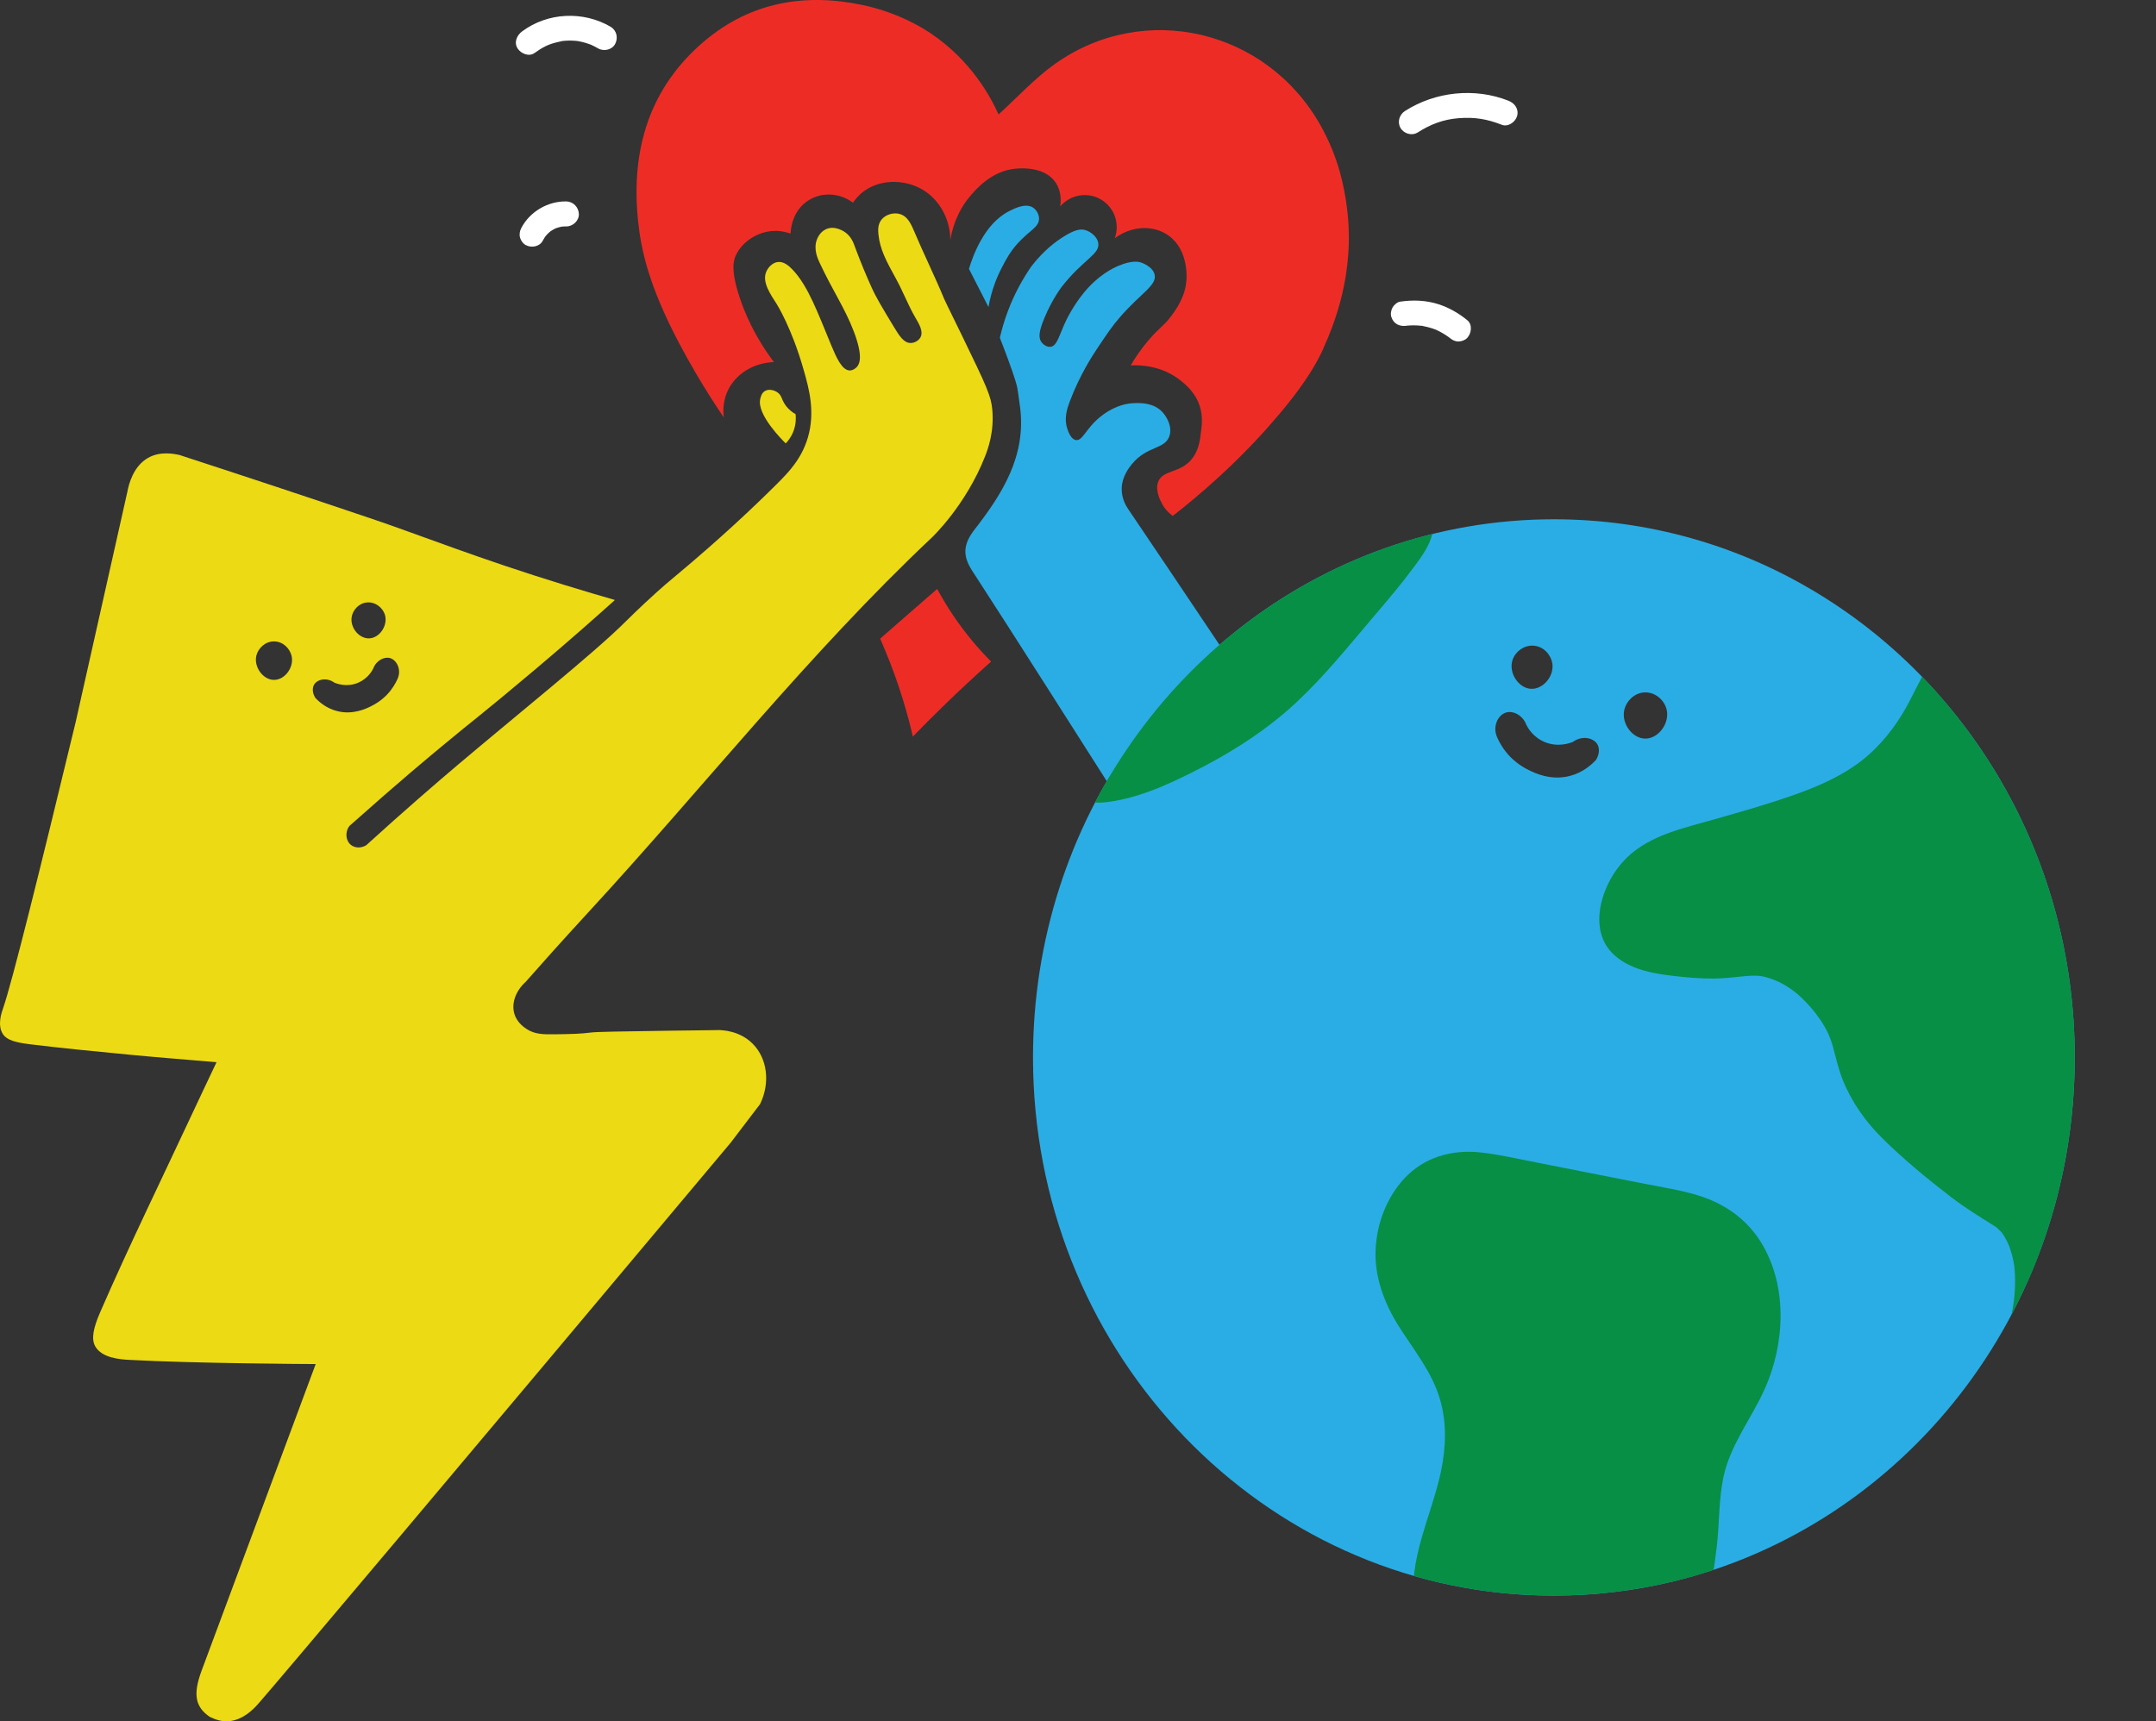
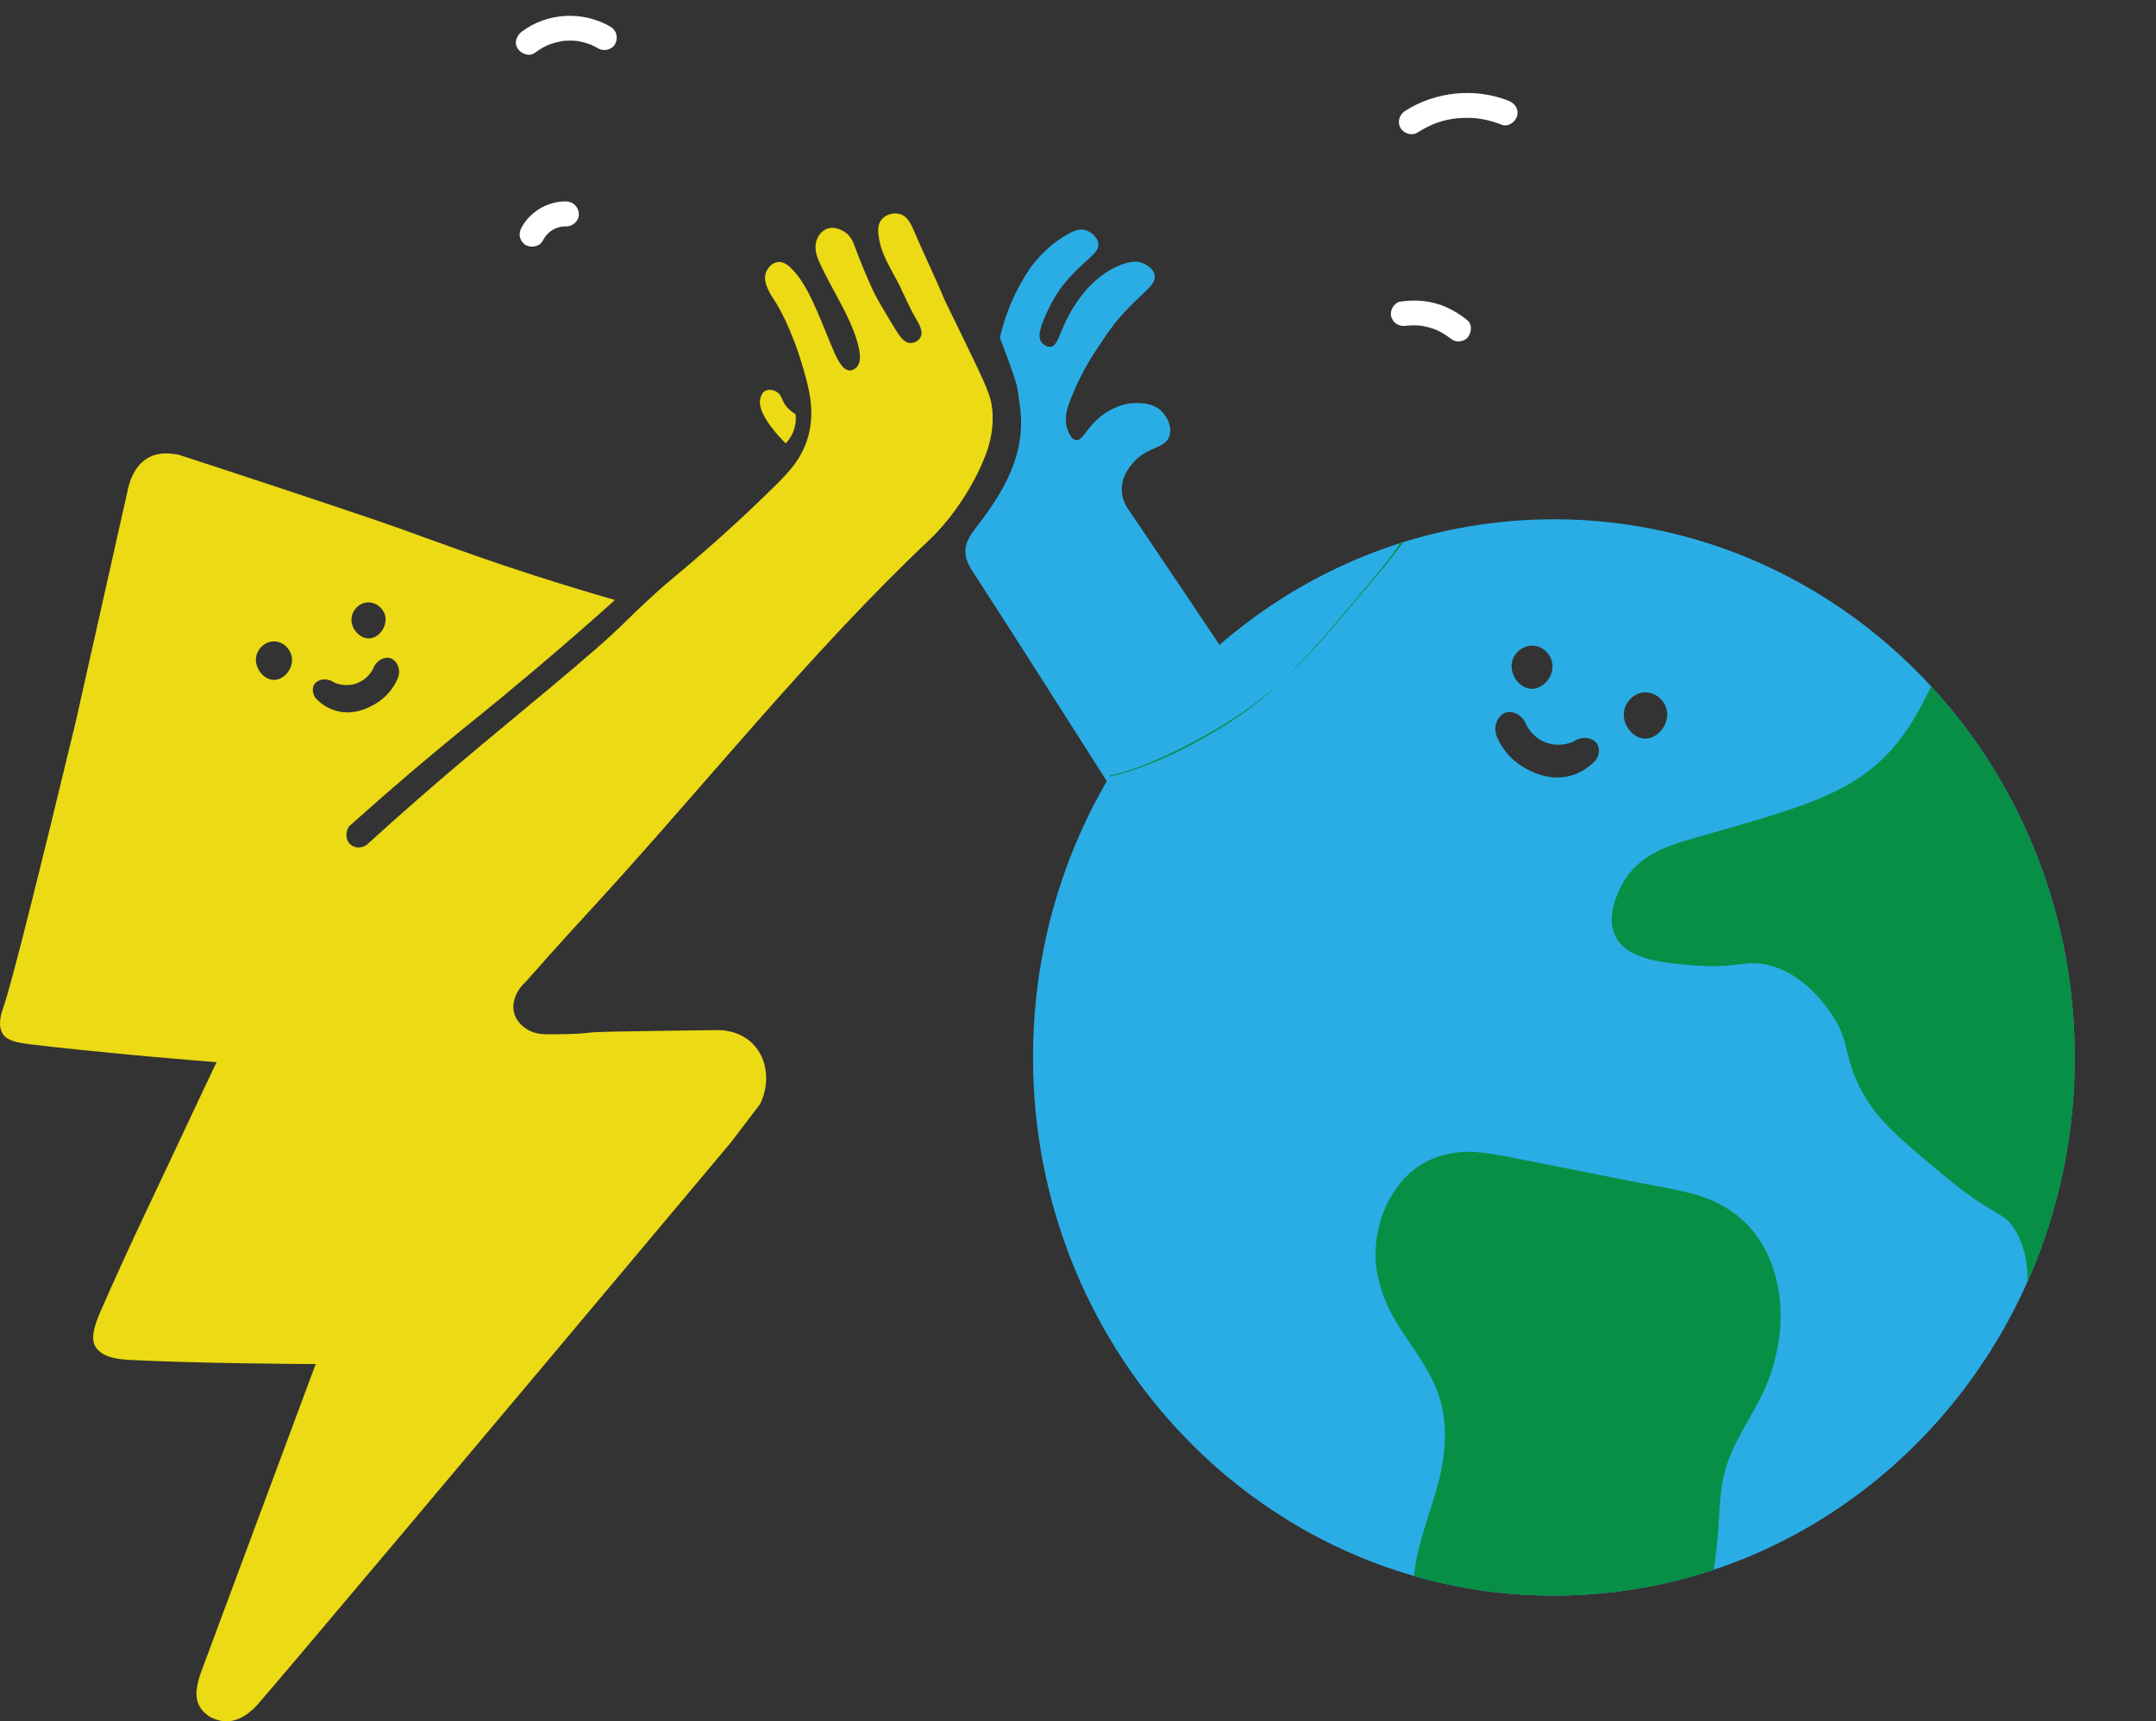
<svg xmlns="http://www.w3.org/2000/svg" id="Layer_2" data-name="Layer 2" viewBox="0 0 432.45 345.33">
  <rect x="0" y="0" width="432.45" height="345.33" fill="#333333" stroke="none" />
  <defs>
    <style>
      .cls-1 {
        clip-path: url(#clippath);
      }

      .cls-2, .cls-3 {
        fill: #2aade4;
      }

      .cls-3, .cls-4, .cls-5, .cls-6, .cls-7 {
        stroke-width: 0px;
      }

      .cls-4 {
        fill: #078f45;
      }

      .cls-5 {
        fill: #fff;
      }

      .cls-6 {
        fill: #ee2c26;
      }

      .cls-7 {
        fill: #ecda14;
      }
    </style>
    <clipPath id="clippath">
      <path class="cls-3" d="M363.23,118.22c-7.51-4.42-15.61-7.9-24.14-10.28-8.73-2.45-17.92-3.76-27.41-3.76-23.56,0-45.3,8.06-62.77,21.66-8.33,6.47-15.69,14.2-21.81,22.92-12.52,17.79-19.9,39.7-19.9,63.38,0,57.74,43.86,104.89,99.02,107.83,1.81.09,3.63.14,5.46.14,8.17,0,16.12-.97,23.75-2.8,46.26-11.12,80.72-53.98,80.72-105.17,0-40.25-21.31-75.36-52.92-93.92ZM303.37,132.44c.54-1.67,2.33-3.12,4.39-2.89,1.97.22,3.36,1.9,3.61,3.57.38,2.52-1.82,5.16-4.24,5.07-2.55-.09-4.57-3.21-3.76-5.75ZM320.09,152.49c-.86.92-2.59,2.5-5.22,3.18-3.82.99-7.03-.58-8.28-1.2-1.92-.94-3.16-2.13-3.69-2.66-1.32-1.38-2.1-2.76-2.52-3.71-1.13-2.25.06-4.69,1.72-5.16,1.41-.41,3.34.54,4.06,2.49.26.53,1.3,2.43,3.63,3.42,2.75,1.17,5.23.18,5.69,0,1.84-1.35,4.12-.85,4.91.45.53.88.38,2.14-.29,3.19ZM329.97,148.18c-2.58-.05-4.76-3.03-4.18-5.71.39-1.77,2.02-3.54,4.2-3.56,2.18-.03,3.87,1.66,4.3,3.42.67,2.73-1.62,5.89-4.32,5.85Z" />
    </clipPath>
  </defs>
  <g id="Layer_1-2" data-name="Layer 1">
    <g id="XdNqAi.tif">
      <g>
        <path class="cls-7" d="M144.01,206.65c.88,0,4.38.12,7,2.78,2.9,2.94,3.52,7.79,1.45,12.07-1.97,2.59-3.94,5.18-5.91,7.76-52.77,62.95-91.4,108.78-94.81,112.62-1.01,1.14-3.07,3.21-5.91,3.44-1.18.09-2.37-.21-3.74-.87-2.81-1.92-3.48-4.34-1.68-9.21,7.64-20.53,15.28-41.05,22.91-61.58-1.47,0-24.42-.13-37.4-.84-1.78-.1-5.47-.35-6.81-2.7-.82-1.44-.45-3.58.98-6.86,5.79-13.29,12.15-26.32,18.29-39.46,1.56-3.35,3.15-6.68,5.05-10.7-6.28-.54-11.89-.97-17.5-1.51-6.65-.64-13.3-1.28-19.93-2.09-2.91-.36-4.59-.84-5.37-1.97-1.26-1.83-.28-4.49,0-5.29,1.8-5.21,7.18-26.87,14.53-57.31,3.46-15.42,6.92-30.84,10.38-46.25.29-1.55,1.19-5.14,4.17-6.83,2.42-1.37,5.14-.82,6.29-.57,12.78,4.16,25.65,8.43,38.62,12.81,9.59,3.24,21.25,7.94,38.68,13.29,4.22,1.3,7.71,2.32,10.04,2.99-3.47,3.12-8.97,8.01-15.93,13.88-11.38,9.59-12.35,10.11-18.46,15.2-3.05,2.54-8.45,6.98-18.86,16.25-.97,1.29-.72,3.03.34,3.84.82.62,2.05.64,3.04.02,7.58-6.89,13.95-12.39,18.44-16.19,11.62-9.83,27.5-22.58,33.46-28.56.45-.45,2.91-2.9,6.43-6.08,1.02-.92,2.15-1.9,3.78-3.25,8.82-7.35,15.54-13.7,20.27-18.41,2.36-2.35,4.9-5,6.17-9.22,1.58-5.24.17-10.13-.77-13.46-2.4-8.56-5.45-13.38-5.45-13.38-1.19-1.88-2.97-4.33-2.13-6.44.37-.92,1.28-1.89,2.37-2.01,1.17-.13,2.19.76,2.92,1.52,3.2,3.36,5.12,8.84,7.78,15.21,1.01,2.42,2.14,5.01,3.7,5.03.74,0,1.3-.57,1.41-.68.6-.65,1.29-2.19-.6-7.16-1.75-4.59-4.14-8-6.83-13.72-.42-.89-1.25-2.73-.61-4.58.1-.27.57-1.62,1.89-2.21,1.81-.8,3.65.5,3.88.67,1.22.89,1.65,2.17,1.91,2.91,1.22,3.28,2.38,6,3.3,8.04.93,2.08,2.13,4.06,4.53,8.03,1.04,1.72,1.94,3.15,3.28,3.19.81.02,1.7-.47,2.06-1.2.58-1.18-.34-2.66-1.09-3.95-1.43-2.46-2.43-5.15-3.8-7.64-2.05-3.73-3.28-6.02-3.58-9.05-.08-.81-.12-1.91.56-2.83.84-1.12,2.5-1.58,3.76-1.2,1.13.34,1.9,1.21,2.73,3.18,1.98,4.69,4.24,9.26,6.19,13.96.21.5.01.02,3.58,7.36,5.03,10.36,5.77,12.05,6.02,14.72.42,4.52-.91,8.02-1.44,9.38-3.87,9.88-10.66,16.28-10.66,16.28-24.66,23.24-45.73,50.02-68.68,74.94-5.55,6.03-10.01,11.03-12.83,14.24-2,1.81-2.91,4.35-2.22,6.48.58,1.82,2.14,2.78,2.58,3.05,1.53.94,3.05,1,5.43.97,3.45-.05,5.17-.08,7.36-.36,1.09-.14,5.96-.22,15.69-.36,2.41-.04,5.75-.08,9.77-.12ZM74.5,141.64c1.6-.79,2.63-1.77,3.07-2.22,1.11-1.15,1.75-2.31,2.11-3.09.94-1.88-.06-3.9-1.43-4.3-1.18-.34-2.78.46-3.38,2.08-.22.45-1.09,2.03-3.03,2.86-2.29.98-4.36.15-4.74,0-1.54-1.12-3.44-.71-4.09.37-.44.73-.32,1.79.24,2.66.71.77,2.15,2.09,4.34,2.65,3.19.83,5.86-.48,6.9-1ZM55.02,136.4c2.15-.04,3.96-2.52,3.48-4.75-.32-1.49-1.68-2.95-3.5-2.97-1.82-.03-3.22,1.39-3.58,2.85-.55,2.27,1.36,4.91,3.6,4.87ZM74.06,128.07c2.13-.08,3.82-2.68,3.13-4.79-.45-1.39-1.94-2.6-3.65-2.41-1.65.18-2.8,1.58-3.01,2.97-.31,2.11,1.52,4.31,3.53,4.23Z" />
        <path class="cls-3" d="M261.14,153.93c-6.38.79-12.43.94-18.13,2.42-5.59,1.45-10.83,4.25-16.72,6.65-.33-.44-1.16-1.36-1.82-2.4-9.82-15.38-19.56-30.82-29.49-46.13-2.04-3.14-1.67-5.45.52-8.26,5.57-7.18,10.35-14.75,9.11-24.5-.25-1.97-.55-3.85-.55-3.85-.17-.8-.46-1.92-1.81-5.61-.41-1.13-.99-2.67-1.7-4.48.37-1.61.87-3.38,1.57-5.25,1.4-3.76,3.16-6.79,4.77-9.11,2.51-3.25,5.03-5.08,6.7-6.09,1.96-1.19,3.08-1.45,4.1-1.16,1.09.32,2.39,1.32,2.6,2.6.36,2.27-3.02,3.26-7.32,8.77,0,0-1.87,2.39-3.48,6.25-1.15,2.75-1.2,3.99-.62,4.82.37.53,1.12,1.08,1.87.97,1.35-.2,1.69-2.38,3.19-5.46.13-.27,1.43-2.89,3.44-5.35,2.92-3.57,5.84-4.96,6.98-5.44,2.76-1.16,4.09-.79,4.48-.67.13.04,2.41.81,2.77,2.47.46,2.13-2.7,3.63-6.92,8.46-1.62,1.86-2.67,3.44-4.77,6.59-.73,1.1-3.35,5.07-5.35,10.41-.52,1.39-1.18,3.36-.48,5.44.19.56.7,2.08,1.7,2.26,1.38.25,2.02-2.35,4.97-4.7.8-.63,3.42-2.67,6.97-2.71,1.23-.02,3.77-.05,5.49,1.86.92,1.02,1.95,2.97,1.35,4.75-.93,2.75-4.51,1.9-7.57,5.69-.56.7-1.95,2.47-2,4.83-.04,1.95.84,3.46,1.27,4.09,10.5,15.51,20.89,31.1,31.32,46.66,1.14,1.71,2.32,3.39,3.56,5.19Z" />
-         <path class="cls-3" d="M198.26,61.58c-1.3-2.55-2.61-5.09-3.91-7.64.82-2.7,3.1-9.04,8.02-11.56,1.12-.57,3.35-1.71,4.84-.73.68.45,1.2,1.33,1.2,2.22,0,1.71-1.88,2.32-4.22,4.89-1.57,1.72-2.39,3.26-3.32,5.07-.87,1.69-1.98,4.29-2.6,7.75Z" />
        <path class="cls-7" d="M157.6,88.96c-.71-.7-5.75-5.73-5.13-8.83.08-.38.25-1.27.97-1.69.77-.45,1.84-.19,2.52.29.87.62.76,1.38,1.58,2.54.65.92,1.45,1.49,2.04,1.82.07.66.13,1.92-.41,3.37-.45,1.21-1.13,2.04-1.57,2.49Z" />
        <g>
          <path class="cls-2" d="M363.23,118.22c-7.51-4.42-15.61-7.9-24.14-10.28-8.73-2.45-17.92-3.76-27.41-3.76-23.56,0-45.3,8.06-62.77,21.66-8.33,6.47-15.69,14.2-21.81,22.92-12.52,17.79-19.9,39.7-19.9,63.38,0,57.74,43.86,104.89,99.02,107.83,1.81.09,3.63.14,5.46.14,8.17,0,16.12-.97,23.75-2.8,46.26-11.12,80.72-53.98,80.72-105.17,0-40.25-21.31-75.36-52.92-93.92ZM303.37,132.44c.54-1.67,2.33-3.12,4.39-2.89,1.97.22,3.36,1.9,3.61,3.57.38,2.52-1.82,5.16-4.24,5.07-2.55-.09-4.57-3.21-3.76-5.75ZM320.09,152.49c-.86.92-2.59,2.5-5.22,3.18-3.82.99-7.03-.58-8.28-1.2-1.92-.94-3.16-2.13-3.69-2.66-1.32-1.38-2.1-2.76-2.52-3.71-1.13-2.25.06-4.69,1.72-5.16,1.41-.41,3.34.54,4.06,2.49.26.53,1.3,2.43,3.63,3.42,2.75,1.17,5.23.18,5.69,0,1.84-1.35,4.12-.85,4.91.45.53.88.38,2.14-.29,3.19ZM329.97,148.18c-2.58-.05-4.76-3.03-4.18-5.71.39-1.77,2.02-3.54,4.2-3.56,2.18-.03,3.87,1.66,4.3,3.42.67,2.73-1.62,5.89-4.32,5.85Z" />
          <g class="cls-1">
            <g>
              <path class="cls-4" d="M288.14,327.18c-8.57-14.14,11.46-31.63,1.22-51.88-3.97-7.85-7.54-9.89-10.11-18.02-2.97-9.4,2.09-21.5,11.76-23.44,3.67-.74,7.46-.01,11.14.71,10.52,2.07,21.03,4.15,31.55,6.22,3.64.72,7.34,1.46,10.59,3.23,11.32,6.18,12.77,22.71,7.1,34.3-2.42,4.94-5.84,9.44-7.42,14.71-1.6,5.34-1.29,8.52-1.72,13.28-.46,5.15-1.74,19.48-8.11,26.14-9.96,10.4-38.02,7.92-46-5.24Z" />
              <path class="cls-4" d="M290.29,325.92c-1.89-3.18-2.16-6.82-1.58-10.34.71-4.3,2.19-8.44,3.44-12.6,1.39-4.64,2.55-9.4,2.68-14.26.14-5.45-1.21-10.71-3.75-15.52-2.44-4.61-6-8.55-8.18-13.29-1.99-4.32-2.59-8.81-1.28-13.36,1.14-4,3.65-7.64,7.42-9.47,2.23-1.08,5-1.19,7.54-.94,3.44.33,6.86,1.2,10.25,1.87,6.96,1.37,13.91,2.74,20.87,4.11,3.31.65,6.65,1.21,9.92,2.04,2.68.68,5.32,1.64,7.54,3.35,6.83,5.28,8.07,15.36,6.2,23.4-1.24,5.34-4.2,9.73-6.78,14.49-1.57,2.9-2.87,5.94-3.61,9.16-.62,2.69-.84,5.44-.98,8.2-.22,4.01-.58,7.89-1.22,11.6-.77,4.45-1.84,9.02-4.04,13-.97,1.74-2.01,3.1-3.54,4.41-.48.41-.1.12-.64.48-.34.23-.68.46-1.02.67-.43.26-.87.5-1.31.73-.15.08-.3.15-.46.23-.08.04-.9.41-.58.27-3.74,1.58-7.5,2.14-11.4,2.22-4.29.09-8.19-.41-12.31-1.63-3.57-1.06-7.28-2.78-9.94-5.1-.65-.56-1.26-1.16-1.83-1.8-.11-.12-.75-.91-.56-.67-.3-.4-.57-.82-.83-1.24-1.69-2.73-6.01-.22-4.32,2.52,4.66,7.55,13.82,11.23,22.26,12.43,8.41,1.19,18.37.58,25.4-4.72,7.81-5.88,9.67-16.94,10.72-26.06.53-4.57.36-9.27,1.32-13.77,1.41-6.55,5.56-11.64,8.26-17.63,4.09-9.08,4.66-20.7-.7-29.42-2.94-4.79-7.47-7.91-12.81-9.51-3.41-1.02-6.96-1.58-10.45-2.26s-7.12-1.4-10.68-2.1-7.44-1.47-11.16-2.2-7.37-1.58-11.11-2c-5.78-.64-11.4.92-15.4,5.26-3.54,3.85-5.47,8.99-5.72,14.18-.27,5.5,1.78,10.91,4.69,15.49,3,4.74,6.61,9.1,8.22,14.58,1.4,4.77,1.2,9.73.19,14.52-1.89,8.93-6.79,17.92-5.26,27.26.34,2.1,1.14,4.13,2.23,5.96,1.64,2.76,5.97.25,4.32-2.52Z" />
            </g>
            <g>
              <path class="cls-4" d="M394.32,130.61c-7.47.31-6.77,15.96-21.89,25.74-6.89,4.46-16.14,7.09-30.55,11.2-6.02,1.72-12.08,3.17-15.78,8.66-.32.48-4.53,6.88-2.04,11.71,2.46,4.77,10.06,5.33,16.24,5.79,8.77.65,10.49-1.57,15.84.32,5.83,2.07,9.2,6.64,10.69,8.66,4.33,5.86,2.76,8.49,6.11,15.27,3.09,6.26,7.49,9.95,16.29,17.31,10.87,9.1,12.42,7.54,14.77,11.2,9.64,15.05-9.47,45.4-9.67,45.31-.22-.1,14.79-38.58,30.06-40.15.43-.04.64-.04,1.02-.16,10.33-3.36,1.65-55.47-12.81-94.23-9.18-24.6-15.27-26.75-18.27-26.63Z" />
-               <path class="cls-4" d="M394.32,128.11c-3.41.2-5.69,2.43-7.4,5.21-1.95,3.17-3.37,6.64-5.3,9.83-2.51,4.15-5.74,7.85-9.78,10.59-3.66,2.49-7.62,4.18-11.73,5.64-5.44,1.94-11.02,3.5-16.58,5.09s-11.32,2.82-15.89,6.43c-3.23,2.55-5.57,6.39-6.49,10.4-.62,2.72-.54,5.66.88,8.13,1.3,2.26,3.5,3.71,5.87,4.66s5.14,1.39,7.77,1.7,5.35.54,8.03.53c2.14-.01,4.25-.29,6.38-.49.83-.08,1.66-.12,2.49-.07.73.04,1.27.15,2.32.48,2.36.74,4.51,2.11,6.32,3.79.73.68,1.41,1.4,2.06,2.15.2.23.75.91.74.9-.21-.27.21.28.2.26.13.17.26.35.39.53,1.42,1.93,2.42,3.81,3.04,6.08s1.1,4.53,1.98,6.71c1.84,4.54,4.62,8.44,8.11,11.87,4.24,4.18,8.94,8.03,13.65,11.65,2.73,2.11,5.62,3.87,8.53,5.7.18.11.35.23.52.34.23.15.61.58.06.03.31.31.66.7,1,.98.1.08.31.46-.15-.21.08.11.17.22.24.33.17.26.34.52.5.79.47.8.83,1.56,1.01,2.09.3.88.56,1.76.74,2.66.19.97.24,1.29.31,2.42.12,1.99.03,4-.23,5.97.04-.35-.03.23-.05.31-.04.23-.07.47-.11.7-.08.47-.16.93-.26,1.4-.22,1.13-.49,2.25-.78,3.36-.53,1.99-1.16,3.95-1.86,5.89-2.03,5.6-4.72,11.27-8.01,16.54-.14.23-.29.45-.44.68-.04.07-.11.14-.14.21.14-.28.78-.9,1.37-1l2.82,1.15h0c.11.42.23.84.34,1.26.07.96-.18.74-.03.44.07-.15.12-.33.18-.5.21-.58.44-1.16.68-1.73.16-.4.33-.8.49-1.19.12-.29-.18.42.06-.15.13-.29.25-.59.38-.88.48-1.1.98-2.2,1.48-3.3,2.62-5.64,5.54-11.16,8.95-16.35,1.84-2.81,3.47-5.05,5.67-7.47.98-1.08,2.02-2.12,3.13-3.07.23-.2.47-.4.71-.59.38-.31.11-.09.03-.03.15-.11.3-.22.45-.33.55-.4,1.12-.78,1.71-1.12.24-.14.48-.27.73-.4.13-.07.87-.41.61-.3s.5-.19.62-.23c.3-.1.61-.2.92-.27.24-.06.49-.11.74-.16.45-.09-.04,0-.11,0,.24-.03.47-.05.71-.07.84-.1,1.57-.27,2.31-.68,1.74-.97,2.79-2.67,3.52-4.47,1.9-4.68,1.81-10.26,1.64-15.21-.27-7.82-1.38-15.63-2.73-23.33-3.25-18.45-8.22-36.73-14.81-54.27-2.8-7.44-5.84-15.3-10.7-21.69-2.02-2.65-4.62-5.53-8.06-6.16-.57-.1-1.16-.17-1.74-.15-3.21.12-3.22,5.12,0,5,.18,0,.36,0,.54,0,.72,0-.48-.15,0,0,.21.06.42.09.63.16.12.04.24.09.36.12.5.14-.57-.32-.1-.04.24.15.51.26.75.41s1.12.86.5.31c.64.57,1.27,1.12,1.85,1.76.34.37.66.76.98,1.16.28.35.02.02-.03-.05.1.13.2.27.3.41.21.29.42.58.62.87.84,1.21,1.6,2.47,2.33,3.75,2.08,3.7,3.83,7.59,5.41,11.52,7.01,17.43,12.07,35.82,15.61,54.26,1.47,7.67,2.67,15.38,3.15,23.17.19,3.03.27,6.08.1,9.12-.03.62-.08,1.24-.14,1.86-.03.28-.06.55-.09.82,0,.02-.09.68-.03.26.05-.38-.03.17-.04.25-.17,1.04-.37,2.07-.68,3.08-.07.22-.14.44-.22.66-.06.18-.4.87-.04.14-.18.36-.34.72-.54,1.06-.08.13-.2.27-.27.41-.11.24.44-.42,0-.01-.11.1-.25.23-.35.35-.33.39.47-.22.01-.01-.1.04-.27.13-.35.2-.12.11.57-.09.13-.06-.65.05-1.51.2-2.22.36-1.29.29-2.54.81-3.71,1.42-5.37,2.8-9.42,7.95-12.82,12.81-3.59,5.15-6.62,10.69-9.34,16.34-1.66,3.46-3.5,7.05-4.64,10.73-.24.76-.33,1.6.14,2.32.65,1.01,1.68,1.35,2.82,1.15,1.53-.28,2.64-2.89,3.33-4.08,1.52-2.63,2.91-5.34,4.18-8.09,3.47-7.52,6.44-15.67,6.7-24.03.2-6.3-1.51-13.27-7.2-16.7-3.2-1.93-6.27-3.96-9.19-6.31-4.42-3.56-8.96-7.2-12.85-11.35-3.02-3.21-5.33-7.07-6.56-11.47-.57-2.02-.95-4.08-1.75-6.03-.96-2.33-2.33-4.36-3.88-6.33-3.05-3.9-7.11-7.14-11.94-8.5-3.91-1.11-7.78-.04-11.74.02-2.8.04-5.62-.2-8.4-.52-2.15-.25-4.46-.63-6.43-1.52-1.78-.81-3.14-1.94-3.44-3.98s.54-4.31,1.37-5.95c1.87-3.72,5.09-6.02,8.96-7.42,5.72-2.08,11.73-3.43,17.56-5.19,9.49-2.87,19.3-6.16,26.41-13.42,3.23-3.3,5.74-7.19,7.87-11.27.85-1.62,1.64-3.27,2.52-4.88.34-.62.69-1.23,1.08-1.82.11-.16.22-.32.33-.49.01-.02.39-.52.14-.2s.13-.15.15-.17c.16-.17.31-.35.47-.51.15-.15.84-.66.25-.25.22-.15.45-.28.67-.42.46-.28-.54.15-.02,0,.1-.03.2-.06.3-.1.15-.05.31-.06.47-.11-.64.18-.22.03,0,.02,3.2-.18,3.22-5.19,0-5Z" />
            </g>
            <g>
-               <path class="cls-4" d="M284.65,104.91c1.9,2.45-6.71,12.03-15.06,21.82-6.42,7.53-11.62,13.63-20.13,19.33-11.92,7.99-29.26,15.1-31.87,11.44-3.03-4.25,14.25-22.51,29.91-34.38,15.25-11.56,34.68-21.39,37.15-18.21Z" />
-               <path class="cls-4" d="M282.49,106.18c.23.32.02.06-.04-.17.11.4-.05-.59-.03-.13.01.34.19-.49-.02.05-.08.2-.13.43-.2.64.15-.42-.02.06-.1.21-.11.22-.22.44-.34.66-.3.54-.62,1.07-.96,1.59-1.79,2.75-3.91,5.28-6.01,7.79-4.79,5.73-9.58,11.55-14.73,16.96-4.73,4.97-10,9.17-15.89,12.69-5.36,3.2-11.03,6.07-16.97,8.05-1.22.41-2.45.77-3.7,1.06-.5.11-1,.21-1.51.3-.12.02-.24.04-.35.05.47-.06.08-.01-.01,0-.25.02-.49.04-.74.05-.38.02-.75-.02-1.13-.02-.14,0,.47.15.02,0-.15-.05-.34-.11-.49-.14.57.12.32.13.07-.01.08.04.22.24.3.28.22.12.11.15-.01-.06-.03-.05.22.61.09.14-.08-.31-.06.53.03.2.03-.11.02-.34.02-.45,0-.09-.15.55,0,.1.06-.17.09-.36.14-.53.06-.21.44-1.11.19-.57.2-.44.42-.87.65-1.3,1.07-1.94,2.4-3.74,3.73-5.37,4.02-4.96,8.59-9.48,13.31-13.77,5.16-4.69,10.58-9.08,16.32-13.05s11.55-7.53,17.71-10.61c2.32-1.16,4.48-2.16,6.86-3,.94-.33,1.89-.62,2.85-.83.19-.04.38-.07.57-.11.5-.11-.08,0,.03-.01.33-.02.65-.03.98-.04.4-.02.13-.02-.16-.03.12,0,.27.06.38.1.16.06-.61-.3-.24-.08.08.04-.5-.47-.2-.12.87,1.03,2.64.9,3.54,0,1.02-1.02.87-2.5,0-3.54-1.26-1.49-3.47-1.43-5.21-1.17-2.18.33-4.29,1.12-6.31,1.96-6.49,2.69-12.63,6.2-18.54,9.99-12.48,8.01-24.26,17.77-33.95,29.03-1.86,2.16-3.67,4.41-5.2,6.83-1.08,1.7-2.1,3.58-2.38,5.6s.39,3.85,2.19,4.87c1.94,1.1,4.43.78,6.52.42,6.27-1.1,12.38-4.06,17.98-6.99,6.65-3.49,12.95-7.64,18.45-12.77,5.75-5.36,10.7-11.57,15.79-17.54,2.64-3.09,5.27-6.2,7.69-9.47,1.5-2.03,3.29-4.36,3.82-6.89.23-1.11.21-2.38-.46-3.35-.77-1.11-2.19-1.62-3.42-.9-1.09.64-1.67,2.31-.9,3.42Z" />
+               <path class="cls-4" d="M282.49,106.18c.23.32.02.06-.04-.17.11.4-.05-.59-.03-.13.01.34.19-.49-.02.05-.08.2-.13.43-.2.64.15-.42-.02.06-.1.21-.11.22-.22.44-.34.66-.3.54-.62,1.07-.96,1.59-1.79,2.75-3.91,5.28-6.01,7.79-4.79,5.73-9.58,11.55-14.73,16.96-4.73,4.97-10,9.17-15.89,12.69-5.36,3.2-11.03,6.07-16.97,8.05-1.22.41-2.45.77-3.7,1.06-.5.11-1,.21-1.51.3-.12.02-.24.04-.35.05.47-.06.08-.01-.01,0-.25.02-.49.04-.74.05-.38.02-.75-.02-1.13-.02-.14,0,.47.15.02,0-.15-.05-.34-.11-.49-.14.57.12.32.13.07-.01.08.04.22.24.3.28.22.12.11.15-.01-.06-.03-.05.22.61.09.14-.08-.31-.06.53.03.2.03-.11.02-.34.02-.45,0-.09-.15.55,0,.1.06-.17.09-.36.14-.53.06-.21.44-1.11.19-.57.2-.44.42-.87.65-1.3,1.07-1.94,2.4-3.74,3.73-5.37,4.02-4.96,8.59-9.48,13.31-13.77,5.16-4.69,10.58-9.08,16.32-13.05s11.55-7.53,17.71-10.61c2.32-1.16,4.48-2.16,6.86-3,.94-.33,1.89-.62,2.85-.83.19-.04.38-.07.57-.11.5-.11-.08,0,.03-.01.33-.02.65-.03.98-.04.4-.02.13-.02-.16-.03.12,0,.27.06.38.1.16.06-.61-.3-.24-.08.08.04-.5-.47-.2-.12.87,1.03,2.64.9,3.54,0,1.02-1.02.87-2.5,0-3.54-1.26-1.49-3.47-1.43-5.21-1.17-2.18.33-4.29,1.12-6.31,1.96-6.49,2.69-12.63,6.2-18.54,9.99-12.48,8.01-24.26,17.77-33.95,29.03-1.86,2.16-3.67,4.41-5.2,6.83-1.08,1.7-2.1,3.58-2.38,5.6c1.94,1.1,4.43.78,6.52.42,6.27-1.1,12.38-4.06,17.98-6.99,6.65-3.49,12.95-7.64,18.45-12.77,5.75-5.36,10.7-11.57,15.79-17.54,2.64-3.09,5.27-6.2,7.69-9.47,1.5-2.03,3.29-4.36,3.82-6.89.23-1.11.21-2.38-.46-3.35-.77-1.11-2.19-1.62-3.42-.9-1.09.64-1.67,2.31-.9,3.42Z" />
            </g>
          </g>
        </g>
      </g>
    </g>
-     <path class="cls-6" d="M265.49,69.8c-.85,1.9-2.87,6.19-9,13.41-2.45,2.89-6.14,7.07-11.86,12.34-3.69,3.39-6.96,6.06-9.4,7.95-.55-.4-1.51-1.2-2.2-2.53-.3-.58-1.32-2.51-.76-4.2.87-2.65,4.63-1.69,7-4.96,1.22-1.69,1.45-3.65,1.65-5.35.15-1.26.35-2.94-.24-4.87-.88-2.89-2.97-4.53-3.96-5.32-3.87-3.05-8.35-3.05-9.92-2.97.73-1.26,1.93-3.13,3.68-5.17,2.09-2.43,2.92-2.71,4.33-4.58,1.03-1.38,3.04-4.05,3.18-7.64.03-.73.26-6.44-4.2-9.04-3.05-1.78-7.09-1.4-10.2.94,1.09-2.93-.09-6.24-2.79-7.81-2.68-1.56-6.13-.96-8.14,1.41.13-.9.3-2.95-.9-4.75-2.11-3.17-6.6-2.92-7.64-2.86-5.1.29-8.36,4.16-9.55,5.57-2.76,3.28-3.63,6.81-3.95,8.78-.04-4.55-2.5-8.66-6.36-10.53-3.27-1.58-7.63-1.6-10.79.61-1.16.81-1.92,1.75-2.39,2.43-2.59-1.95-6.06-2.17-8.75-.57-3.69,2.2-3.76,6.57-3.76,6.78-.83-.3-2.23-.68-3.93-.5-3,.32-5.86,2.26-7.05,4.87-.47,1.03-1.05,2.98.78,8.47,1.05,3.17,3.02,7.83,6.86,12.93-3.97.15-7.5,2.24-9.15,5.52-1.08,2.16-1.07,4.26-.9,5.59-1.78-2.62-3.63-5.52-5.55-8.78-1.25-2.13-2.37-4.14-3.36-6.02-6.21-11.76-7.69-18.95-8.28-24.59-1.5-14.27,2.26-26.9,13.49-36.27,9.14-7.62,19.92-9.55,31.6-7.07,7.53,1.61,12.56,4.96,13.68,5.72,8.01,5.42,11.89,12.58,13.53,16.22,3.8-3.44,7.21-7.21,11.26-10.1,17.97-12.8,42.55-6.95,53.35,12.34,3.65,6.52,4.73,12.42,5.23,16.17,1.81,13.49-2.69,24-4.65,28.43Z" />
-     <path class="cls-6" d="M198.79,132.73c-.09.08-.18.16-.27.24-6.55,5.85-11.73,11-15.42,14.8-.93-4.04-2.61-10.29-5.68-17.59-.28-.67-.57-1.35-.88-2.05,1.95-1.71,3.91-3.42,5.87-5.13,1.86-1.62,3.71-3.23,5.57-4.84.9,1.66,1.93,3.39,3.12,5.17,2.51,3.75,5.18,6.86,7.69,9.4Z" />
    <path class="cls-5" d="M284.34,26.59c2.55-1.63,5.07-2.63,8.25-2.88s5.71.17,8.63,1.32c1.26.5,2.74-.54,3.08-1.75.39-1.42-.48-2.58-1.75-3.08-6.75-2.66-14.63-1.83-20.73,2.06-1.14.73-1.6,2.22-.9,3.42.66,1.13,2.28,1.63,3.42.9h0Z" />
    <path class="cls-5" d="M282.12,65.34c.34-.05-.26.04-.29.04.11,0,.23-.03.34-.04.22-.02.44-.04.66-.05.48-.02.96-.03,1.44,0,.28.01.56.04.85.07.33.03.08-.05-.07-.01.11-.03.39.07.51.09.58.11,1.15.26,1.71.44.23.08.46.16.68.24.34.13.18.12-.04-.02.09.06.21.09.3.14.42.19.83.41,1.23.65.32.19.64.39.95.61.14.1.28.21.42.3-.06-.04-.53-.42-.22-.17.06.05.12.1.18.15.53.43,1.06.73,1.77.73.61,0,1.35-.27,1.77-.73.84-.92,1.08-2.65,0-3.54-1.72-1.4-3.59-2.48-5.7-3.18-2.53-.83-5.17-.92-7.79-.54-.58.08-1.21.67-1.49,1.15-.31.54-.45,1.33-.25,1.93.46,1.42,1.68,1.95,3.08,1.75h0Z" />
    <path class="cls-5" d="M113.61,40.41c-3.71-.07-7.33,2.04-9.05,5.34-.31.59-.43,1.27-.25,1.93.16.58.61,1.21,1.15,1.49,1.15.61,2.77.34,3.42-.9.22-.42.47-.81.76-1.18l-.39.51c.39-.5.83-.94,1.33-1.33l-.51.39c.5-.39,1.05-.71,1.63-.96l-.6.25c.64-.27,1.31-.46,2-.55l-.66.09c.39-.05.78-.07,1.17-.07,1.31.02,2.56-1.17,2.5-2.5s-1.1-2.48-2.5-2.5h0Z" />
    <path class="cls-5" d="M122.5,5.38c-5.52-3.23-12.63-2.91-17.78.92-1.05.78-1.68,2.2-.9,3.42.67,1.04,2.3,1.73,3.42.9.68-.5,1.39-.95,2.15-1.33.1-.05.21-.1.32-.15.02,0,.55-.26.21-.1s.17-.07.24-.09c.16-.06.32-.12.48-.17.71-.24,1.43-.38,2.16-.55.41-.09-.57.05.17-.02.17-.02.33-.03.5-.04.43-.03.87-.04,1.3-.02.23,0,.46.02.68.04.12.01.61.07.26.02.41.06.82.15,1.22.25.37.09.73.2,1.09.33.13.05.27.1.4.14.64.23-.45-.22.13.05.48.22.96.46,1.42.73,1.13.66,2.79.3,3.42-.9s.31-2.71-.9-3.42h0Z" />
  </g>
</svg>